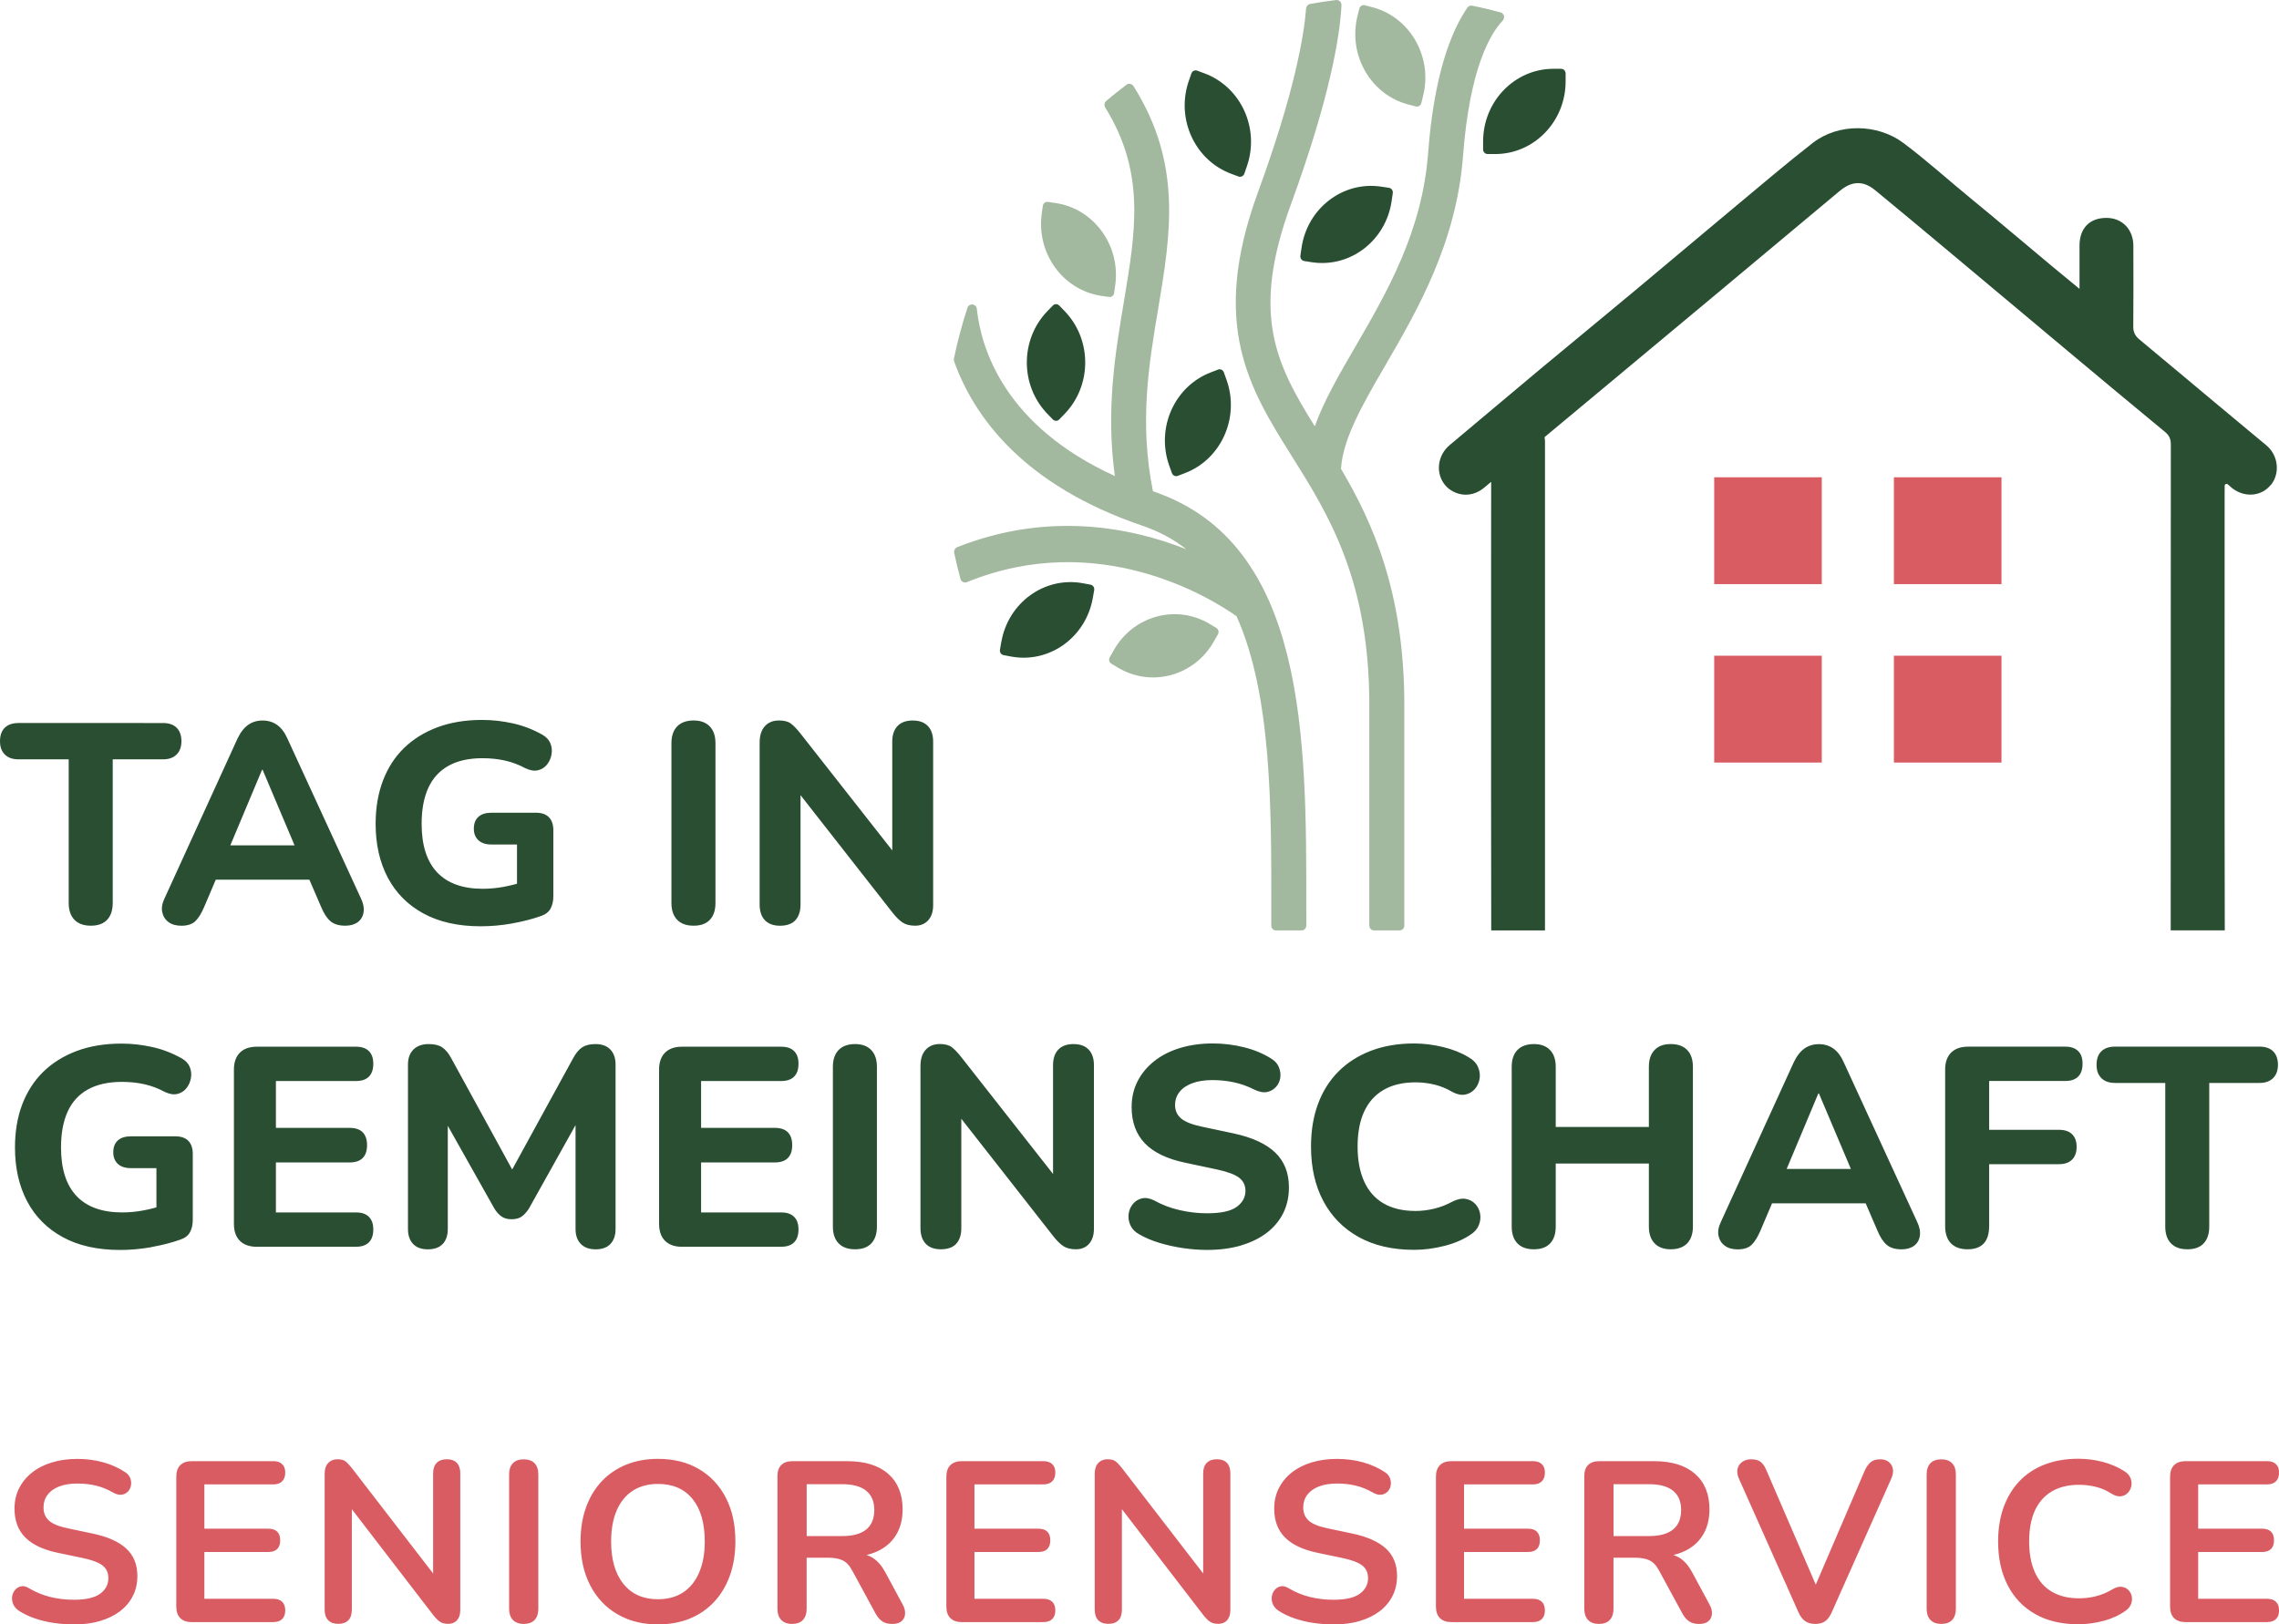
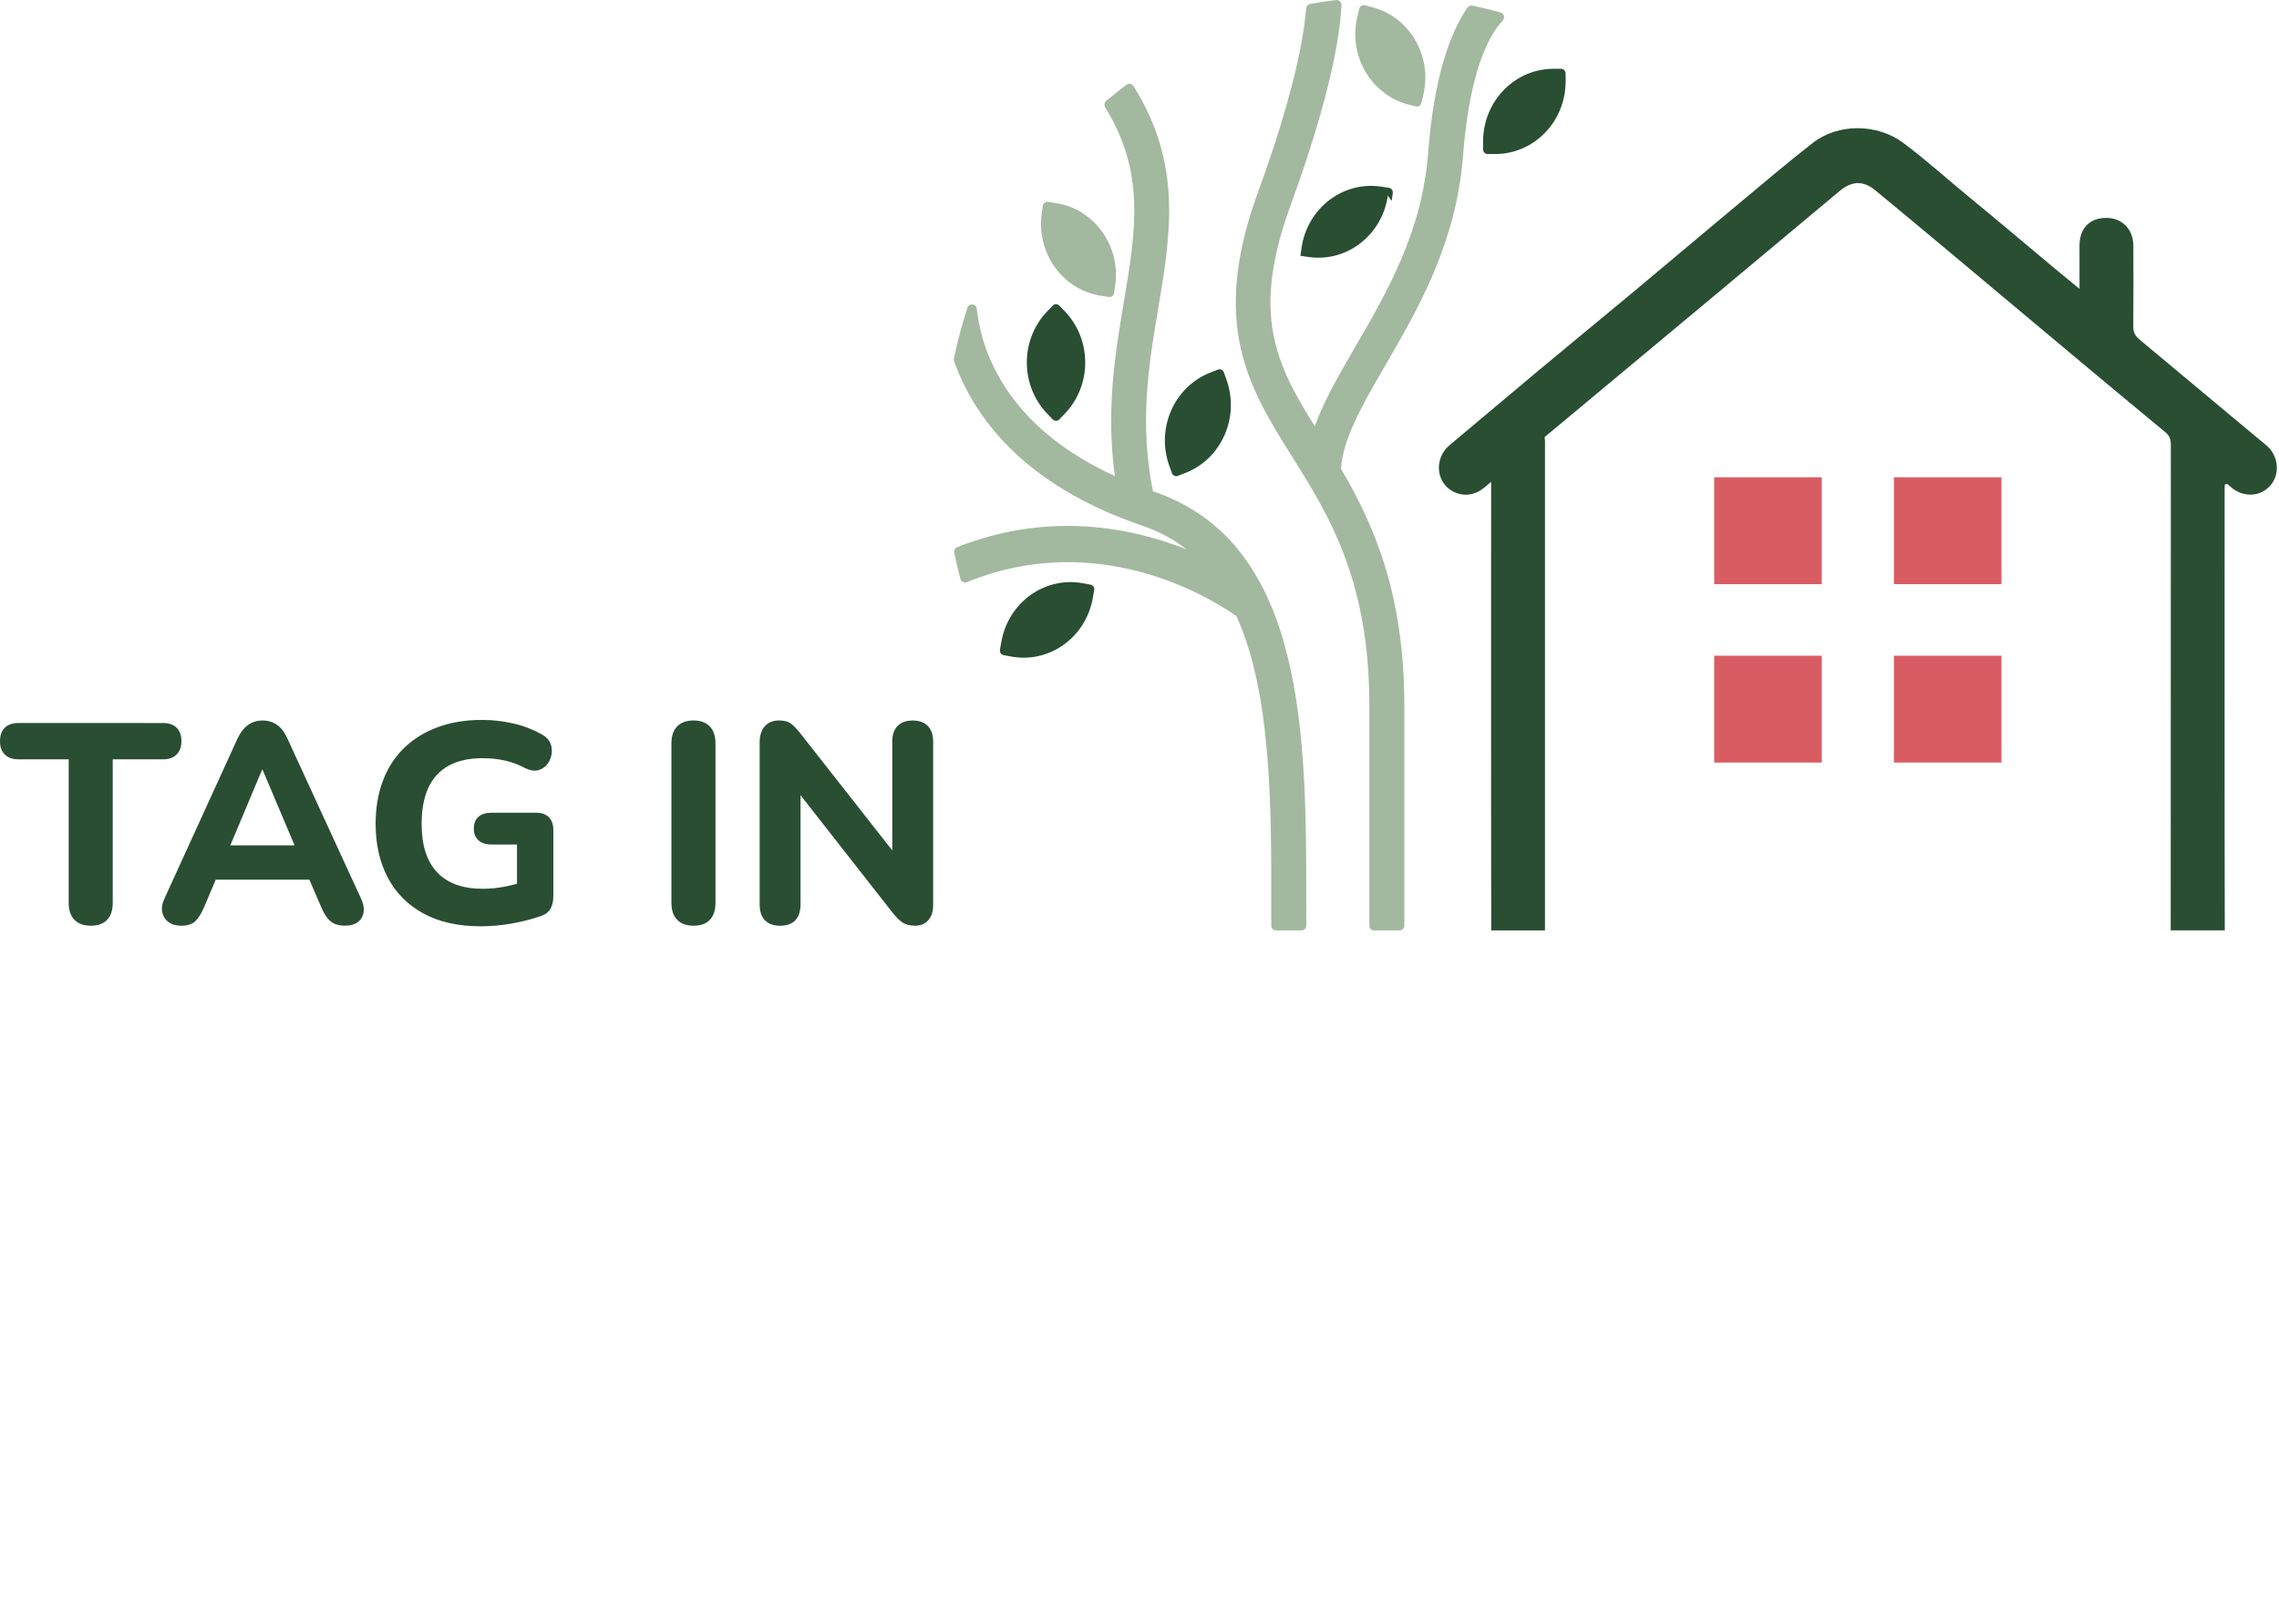
<svg xmlns="http://www.w3.org/2000/svg" id="Ebene_2" viewBox="0 0 580.85 414.12">
  <defs>
    <style>
      .cls-1 {
        fill: none;
      }

      .cls-2 {
        fill: #d95c63;
      }

      .cls-3 {
        fill: #294e32;
      }

      .cls-4 {
        clip-path: url(#clippath);
      }

      .cls-5 {
        fill: #a3b99f;
      }
    </style>
    <clipPath id="clippath">
      <rect class="cls-1" width="580.85" height="414.12" />
    </clipPath>
  </defs>
  <g id="Ebene_1-2" data-name="Ebene_1">
    <g>
      <g class="cls-4">
-         <path class="cls-3" d="M561.66,316.98c.94-1.01,1.41-2.43,1.41-4.27v-36.62h12.81c1.49,0,2.65-.41,3.47-1.23.82-.82,1.23-1.95,1.23-3.4s-.41-2.64-1.23-3.44c-.82-.8-1.98-1.19-3.47-1.19h-36.83c-1.49,0-2.65.4-3.47,1.19-.82.8-1.23,1.94-1.23,3.44s.41,2.58,1.23,3.4c.82.82,1.98,1.23,3.47,1.23h12.81v36.62c0,1.83.48,3.26,1.45,4.27.97,1.01,2.36,1.52,4.2,1.52s3.22-.51,4.16-1.52M506.98,312.57v-15.77h17.8c1.45,0,2.56-.39,3.33-1.16.77-.77,1.16-1.86,1.16-3.26s-.39-2.47-1.16-3.22c-.77-.75-1.88-1.12-3.33-1.12h-17.8v-12.45h19.39c1.45,0,2.54-.37,3.29-1.12.75-.75,1.12-1.84,1.12-3.29s-.37-2.47-1.12-3.22c-.75-.75-1.85-1.12-3.29-1.12h-24.75c-1.88,0-3.33.51-4.34,1.52s-1.52,2.46-1.52,4.34v39.87c0,1.93.49,3.4,1.48,4.41.99,1.01,2.4,1.52,4.23,1.52,3.67,0,5.5-1.98,5.5-5.93M463.59,278.77l9.34,22.07,1.95-2.82h-22.65l1.95,2.82,9.26-22.07h.14ZM446.41,317.38c.8-.75,1.56-1.97,2.28-3.65l4.27-10.06-4.49,3.11h30.18l-4.49-3.11,4.34,10.06c.67,1.64,1.46,2.85,2.35,3.62.89.77,2.16,1.16,3.8,1.16,1.3,0,2.36-.3,3.18-.9.82-.6,1.31-1.45,1.48-2.53.17-1.09-.06-2.28-.69-3.58l-18.67-40.6c-.72-1.64-1.62-2.83-2.68-3.58-1.06-.75-2.29-1.12-3.69-1.12s-2.63.38-3.69,1.12c-1.06.75-1.98,1.94-2.75,3.58l-18.53,40.6c-.63,1.3-.83,2.49-.61,3.55.22,1.06.75,1.91,1.59,2.53.84.63,1.94.94,3.29.94,1.54,0,2.71-.37,3.51-1.12M395.1,316.98c.94-1.01,1.41-2.43,1.41-4.27v-16.07h23.74v16.07c0,1.83.48,3.26,1.45,4.27.96,1.01,2.34,1.52,4.12,1.52s3.23-.51,4.2-1.52c.96-1.01,1.45-2.43,1.45-4.27v-40.74c0-1.83-.48-3.26-1.45-4.27-.97-1.01-2.36-1.52-4.2-1.52s-3.16.51-4.12,1.52c-.97,1.01-1.45,2.44-1.45,4.27v15.34h-23.74v-15.34c0-1.83-.48-3.26-1.45-4.27-.97-1.01-2.34-1.52-4.12-1.52s-3.23.51-4.2,1.52c-.97,1.01-1.45,2.44-1.45,4.27v40.74c0,1.83.48,3.26,1.45,4.27.96,1.01,2.36,1.52,4.2,1.52s3.22-.51,4.16-1.52M368.16,317.63c2.61-.67,4.8-1.62,6.58-2.82,1.06-.68,1.78-1.49,2.17-2.46.39-.97.49-1.93.33-2.9-.17-.96-.58-1.8-1.23-2.5-.65-.7-1.47-1.13-2.46-1.3-.99-.17-2.11.06-3.36.69-1.5.82-3.05,1.42-4.67,1.81-1.62.39-3.2.58-4.74.58-3.23,0-5.95-.64-8.14-1.92-2.2-1.28-3.85-3.15-4.96-5.61-1.11-2.46-1.67-5.43-1.67-8.9s.55-6.49,1.67-8.9c1.11-2.41,2.76-4.26,4.96-5.54,2.19-1.28,4.91-1.92,8.14-1.92,1.64,0,3.26.19,4.85.58,1.59.39,3.11,1.01,4.56,1.88,1.2.63,2.29.85,3.26.65.96-.19,1.77-.65,2.42-1.38.65-.72,1.06-1.59,1.23-2.6.17-1.01.04-2.03-.4-3.04-.43-1.01-1.26-1.86-2.46-2.53-1.83-1.11-3.99-1.97-6.48-2.57-2.48-.6-4.93-.9-7.35-.9-4.1,0-7.78.63-11.04,1.88-3.26,1.26-6.02,3.03-8.29,5.32-2.27,2.29-3.99,5.04-5.17,8.25-1.18,3.21-1.77,6.81-1.77,10.82,0,5.35,1.05,10,3.15,13.93,2.1,3.93,5.1,6.98,9.01,9.15,3.91,2.17,8.61,3.26,14.11,3.26,2.56,0,5.14-.34,7.74-1.01M316.27,317.52c2.56-.75,4.75-1.82,6.59-3.22,1.83-1.4,3.23-3.08,4.2-5.03.96-1.95,1.45-4.14,1.45-6.55,0-3.67-1.16-6.62-3.47-8.86-2.32-2.24-5.84-3.87-10.57-4.89l-8.18-1.74c-2.51-.53-4.27-1.23-5.28-2.1-1.01-.87-1.52-2-1.52-3.4,0-1.25.37-2.36,1.12-3.33.75-.96,1.83-1.71,3.26-2.24,1.42-.53,3.15-.8,5.17-.8,1.88,0,3.71.19,5.5.58s3.47.99,5.07,1.81c1.3.63,2.41.84,3.33.65.91-.19,1.67-.63,2.28-1.3.6-.68.96-1.46,1.09-2.35.12-.89,0-1.79-.36-2.68-.36-.89-1.03-1.63-1.99-2.21-1.98-1.25-4.27-2.21-6.88-2.86-2.61-.65-5.26-.98-7.96-.98-3.04,0-5.82.39-8.36,1.16-2.53.77-4.72,1.88-6.55,3.33-1.83,1.45-3.26,3.16-4.27,5.14-1.01,1.98-1.52,4.17-1.52,6.59,0,3.81,1.12,6.89,3.36,9.23,2.24,2.34,5.68,3.99,10.31,4.96l8.18,1.74c2.65.58,4.51,1.28,5.57,2.1,1.06.82,1.59,1.93,1.59,3.33,0,1.64-.75,3-2.24,4.09-1.5,1.09-4.01,1.63-7.53,1.63-2.32,0-4.64-.26-6.98-.8-2.34-.53-4.5-1.35-6.48-2.46-1.16-.58-2.21-.76-3.15-.54-.94.22-1.71.7-2.32,1.45-.6.75-.96,1.6-1.08,2.57-.12.96.04,1.92.47,2.86.43.94,1.18,1.7,2.24,2.28,1.49.87,3.2,1.59,5.1,2.17,1.9.58,3.91,1.02,6.01,1.34,2.1.31,4.16.47,6.19.47,3.18,0,6.05-.38,8.61-1.12M243.71,317.09c.87-.94,1.3-2.28,1.3-4.02v-30.25h-1.88l25.33,32.35c.92,1.16,1.77,2,2.57,2.53.8.53,1.87.8,3.22.8s2.51-.47,3.33-1.41c.82-.94,1.23-2.21,1.23-3.8v-41.76c0-1.69-.45-3-1.34-3.94-.89-.94-2.18-1.41-3.87-1.41s-2.98.47-3.87,1.41c-.89.94-1.34,2.26-1.34,3.94v30.25h1.95l-25.4-32.35c-.92-1.16-1.73-1.99-2.42-2.5-.7-.51-1.7-.76-3-.76-1.5,0-2.69.48-3.58,1.45-.89.96-1.34,2.36-1.34,4.2v41.25c0,1.74.45,3.07,1.34,4.02.89.94,2.18,1.41,3.87,1.41s3.04-.47,3.91-1.41M222.09,316.98c.94-1.01,1.41-2.43,1.41-4.27v-40.74c0-1.83-.48-3.26-1.45-4.27-.97-1.01-2.34-1.52-4.12-1.52s-3.23.51-4.2,1.52c-.97,1.01-1.45,2.44-1.45,4.27v40.74c0,1.83.48,3.26,1.45,4.27.97,1.01,2.36,1.52,4.2,1.52s3.22-.51,4.16-1.52M199.1,317.85c1.45,0,2.54-.37,3.29-1.12.75-.75,1.12-1.85,1.12-3.29s-.37-2.47-1.12-3.22c-.75-.75-1.85-1.12-3.29-1.12h-20.41v-12.74h18.74c1.49,0,2.62-.37,3.36-1.12.75-.75,1.12-1.85,1.12-3.29s-.37-2.54-1.12-3.29c-.75-.75-1.87-1.12-3.36-1.12h-18.74v-11.94h20.41c1.45,0,2.54-.37,3.29-1.12.75-.75,1.12-1.84,1.12-3.29s-.37-2.47-1.12-3.22c-.75-.75-1.85-1.12-3.29-1.12h-25.26c-1.88,0-3.33.51-4.34,1.52s-1.52,2.46-1.52,4.34v39.29c0,1.88.51,3.33,1.52,4.34s2.46,1.52,4.34,1.52h25.26ZM112.86,317.13c.84-.92,1.27-2.19,1.27-3.83v-29.38h-1.74l13.6,24.17c.53.87,1.13,1.55,1.81,2.03.67.48,1.54.72,2.6.72s1.92-.23,2.57-.69c.65-.46,1.27-1.15,1.85-2.06l13.46-24.1h-1.59v29.31c0,1.64.44,2.92,1.34,3.83.89.92,2.16,1.38,3.8,1.38s2.89-.46,3.76-1.38c.87-.92,1.3-2.19,1.3-3.83v-41.9c0-1.64-.45-2.92-1.34-3.84-.89-.92-2.16-1.38-3.8-1.38-1.4,0-2.52.28-3.37.83-.84.55-1.63,1.51-2.35,2.86l-16.72,30.54h2.46l-16.72-30.54c-.72-1.35-1.51-2.3-2.35-2.86-.85-.56-1.99-.83-3.44-.83-1.64,0-2.93.46-3.87,1.38-.94.92-1.41,2.2-1.41,3.84v41.9c0,1.64.43,2.92,1.3,3.83.87.92,2.12,1.38,3.76,1.38s2.96-.46,3.8-1.38M90.73,317.85c1.45,0,2.54-.37,3.29-1.12.75-.75,1.12-1.85,1.12-3.29s-.38-2.47-1.12-3.22c-.75-.75-1.85-1.12-3.29-1.12h-20.41v-12.74h18.74c1.5,0,2.62-.37,3.37-1.12.75-.75,1.12-1.85,1.12-3.29s-.38-2.54-1.12-3.29c-.75-.75-1.87-1.12-3.37-1.12h-18.74v-11.94h20.41c1.45,0,2.54-.37,3.29-1.12.75-.75,1.12-1.84,1.12-3.29s-.38-2.47-1.12-3.22c-.75-.75-1.85-1.12-3.29-1.12h-25.25c-1.88,0-3.33.51-4.34,1.52s-1.52,2.46-1.52,4.34v39.29c0,1.88.51,3.33,1.52,4.34s2.46,1.52,4.34,1.52h25.25ZM38.64,317.92c2.7-.48,5.14-1.11,7.31-1.88,1.16-.39,1.98-1.01,2.46-1.88.48-.87.72-1.93.72-3.18v-16.79c0-1.45-.37-2.56-1.12-3.33-.75-.77-1.85-1.16-3.29-1.16h-11.36c-1.45,0-2.56.35-3.33,1.05-.77.7-1.16,1.7-1.16,3s.39,2.24,1.16,2.97c.77.72,1.88,1.09,3.33,1.09h6.51v13.89l2.1-4.56c-1.79.63-3.59,1.11-5.43,1.45-1.83.34-3.62.51-5.36.51-5.16,0-9.06-1.4-11.69-4.2-2.63-2.8-3.94-6.92-3.94-12.37,0-3.62.57-6.67,1.7-9.15,1.13-2.48,2.86-4.37,5.17-5.64,2.32-1.28,5.19-1.92,8.61-1.92,2.12,0,4.08.21,5.86.62,1.78.41,3.47,1.05,5.07,1.92,1.21.58,2.28.76,3.22.54.94-.22,1.71-.7,2.32-1.45.6-.75.99-1.62,1.16-2.6.17-.99.07-1.93-.29-2.82-.36-.89-1.05-1.63-2.06-2.21-2.41-1.35-4.92-2.32-7.53-2.89-2.6-.58-5.21-.87-7.82-.87-4.25,0-8.05.63-11.4,1.88-3.35,1.26-6.2,3.03-8.54,5.32-2.34,2.29-4.12,5.07-5.36,8.32-1.23,3.26-1.84,6.91-1.84,10.96,0,5.26,1.04,9.84,3.11,13.75,2.07,3.91,5.1,6.95,9.08,9.12,3.98,2.17,8.84,3.26,14.58,3.26,2.65,0,5.33-.24,8.03-.72" />
        <path class="cls-3" d="M202.73,234.59c.87-.94,1.3-2.28,1.3-4.02v-30.25h-1.88l25.33,32.35c.92,1.16,1.77,2,2.57,2.53.8.53,1.87.8,3.22.8s2.51-.47,3.33-1.41c.82-.94,1.23-2.21,1.23-3.8v-41.75c0-1.69-.45-3-1.34-3.94-.89-.94-2.18-1.41-3.87-1.41s-2.98.47-3.87,1.41c-.89.94-1.34,2.26-1.34,3.94v30.25h1.95l-25.4-32.35c-.92-1.16-1.73-1.99-2.43-2.5-.7-.51-1.7-.76-3-.76-1.5,0-2.69.48-3.58,1.45-.89.97-1.34,2.37-1.34,4.2v41.25c0,1.74.44,3.08,1.34,4.02.89.94,2.18,1.41,3.87,1.41s3.04-.47,3.91-1.41M180.94,234.48c.94-1.01,1.41-2.44,1.41-4.27v-40.74c0-1.83-.48-3.26-1.45-4.27-.97-1.01-2.34-1.52-4.12-1.52s-3.23.51-4.2,1.52c-.97,1.01-1.45,2.44-1.45,4.27v40.74c0,1.83.48,3.26,1.45,4.27.96,1.01,2.36,1.52,4.2,1.52s3.22-.51,4.16-1.52M130.54,235.42c2.7-.48,5.14-1.11,7.31-1.88,1.16-.39,1.98-1.01,2.46-1.88.48-.87.72-1.93.72-3.18v-16.79c0-1.45-.37-2.56-1.12-3.33-.75-.77-1.84-1.16-3.29-1.16h-11.36c-1.45,0-2.56.35-3.33,1.05-.77.7-1.16,1.7-1.16,3s.39,2.24,1.16,2.97c.77.72,1.88,1.08,3.33,1.08h6.51v13.89l2.1-4.56c-1.79.63-3.59,1.11-5.43,1.45-1.83.34-3.62.51-5.35.51-5.16,0-9.06-1.4-11.69-4.2-2.63-2.8-3.94-6.92-3.94-12.37,0-3.62.57-6.67,1.7-9.15,1.13-2.48,2.86-4.37,5.17-5.65,2.31-1.28,5.18-1.92,8.61-1.92,2.12,0,4.08.21,5.86.62,1.78.41,3.47,1.05,5.07,1.92,1.21.58,2.28.76,3.22.54.94-.22,1.71-.7,2.32-1.45.6-.75.99-1.62,1.16-2.6.17-.99.07-1.93-.29-2.82-.36-.89-1.05-1.63-2.06-2.21-2.41-1.35-4.92-2.32-7.53-2.89-2.6-.58-5.21-.87-7.81-.87-4.25,0-8.05.63-11.4,1.88-3.35,1.26-6.2,3.03-8.54,5.32-2.34,2.29-4.12,5.07-5.35,8.32-1.23,3.26-1.85,6.91-1.85,10.96,0,5.26,1.04,9.84,3.11,13.75,2.07,3.91,5.1,6.95,9.08,9.12,3.98,2.17,8.84,3.26,14.58,3.26,2.65,0,5.33-.24,8.03-.72M66.94,196.27l9.33,22.07,1.95-2.82h-22.65l1.95,2.82,9.26-22.07h.15ZM49.76,234.87c.8-.75,1.56-1.96,2.28-3.65l4.27-10.06-4.49,3.11h30.18l-4.49-3.11,4.34,10.06c.68,1.64,1.46,2.85,2.35,3.62.89.77,2.16,1.16,3.8,1.16,1.3,0,2.36-.3,3.18-.9.82-.6,1.31-1.45,1.48-2.53.17-1.09-.06-2.28-.69-3.58l-18.67-40.6c-.72-1.64-1.62-2.83-2.68-3.58-1.06-.75-2.29-1.12-3.69-1.12s-2.63.37-3.69,1.12c-1.06.75-1.98,1.94-2.75,3.58l-18.53,40.6c-.63,1.3-.83,2.49-.61,3.55.22,1.06.75,1.91,1.59,2.53.84.63,1.94.94,3.29.94,1.54,0,2.71-.38,3.51-1.12M27.32,234.48c.94-1.01,1.41-2.44,1.41-4.27v-36.62h12.81c1.49,0,2.65-.41,3.47-1.23.82-.82,1.23-1.95,1.23-3.4s-.41-2.64-1.23-3.44c-.82-.8-1.98-1.19-3.47-1.19H4.7c-1.5,0-2.65.4-3.47,1.19C.41,186.32,0,187.46,0,188.96s.41,2.58,1.23,3.4c.82.82,1.98,1.23,3.47,1.23h12.81v36.62c0,1.83.48,3.26,1.45,4.27.96,1.01,2.36,1.52,4.2,1.52s3.22-.51,4.16-1.52" />
-         <path class="cls-2" d="M577.83,413.54c.97,0,1.72-.25,2.24-.76.52-.5.79-1.24.79-2.21s-.26-1.71-.79-2.21c-.52-.5-1.27-.76-2.24-.76h-17.58v-11.93h16.3c1.01,0,1.76-.25,2.27-.76.5-.5.76-1.24.76-2.21s-.25-1.71-.76-2.21c-.51-.5-1.26-.76-2.27-.76h-16.3v-11.29h17.58c.97,0,1.72-.26,2.24-.78.52-.52.79-1.27.79-2.24s-.26-1.65-.79-2.15c-.52-.5-1.27-.76-2.24-.76h-20.78c-1.28,0-2.26.34-2.94,1.02-.68.68-1.02,1.66-1.02,2.94v33.12c0,1.28.34,2.26,1.02,2.94.68.68,1.66,1.02,2.94,1.02h20.78ZM536.22,413.22c2.15-.6,4.01-1.46,5.56-2.59.7-.5,1.16-1.1,1.4-1.78.23-.68.27-1.34.12-1.98-.16-.64-.47-1.17-.93-1.6s-1.04-.67-1.72-.73c-.68-.06-1.45.17-2.3.67-1.28.78-2.64,1.35-4.07,1.72-1.44.37-2.89.55-4.36.55-2.76,0-5.08-.56-6.98-1.69-1.9-1.12-3.34-2.77-4.31-4.95-.97-2.17-1.46-4.79-1.46-7.86s.48-5.72,1.46-7.86c.97-2.13,2.41-3.76,4.31-4.89s4.23-1.69,6.98-1.69c1.43,0,2.85.17,4.25.52,1.4.35,2.7.91,3.9,1.69.85.54,1.64.79,2.36.73.72-.06,1.32-.32,1.8-.79.48-.47.8-1.04.96-1.72.15-.68.1-1.38-.17-2.1-.27-.72-.82-1.33-1.63-1.83-1.55-1.01-3.36-1.78-5.41-2.33-2.06-.54-4.15-.81-6.29-.81-3.18,0-6.04.49-8.58,1.48-2.54.99-4.68,2.41-6.43,4.25-1.75,1.84-3.08,4.06-4.02,6.64-.93,2.58-1.4,5.48-1.4,8.7,0,4.31.82,8.04,2.45,11.2,1.63,3.16,3.97,5.61,7.01,7.33,3.04,1.73,6.7,2.59,10.97,2.59,2.21,0,4.39-.3,6.55-.9M497.56,412.99c.62-.68.93-1.62.93-2.82v-34.28c0-1.24-.32-2.19-.96-2.85-.64-.66-1.56-.99-2.76-.99s-2.12.33-2.76.99c-.64.66-.96,1.61-.96,2.85v34.28c0,1.2.32,2.15.96,2.82.64.68,1.56,1.02,2.76,1.02s2.17-.34,2.79-1.02M465.23,413.28c.64-.48,1.17-1.21,1.6-2.18l15.19-34.11c.43-.97.56-1.82.41-2.56-.16-.74-.52-1.32-1.08-1.75-.56-.43-1.27-.64-2.12-.64-1.05,0-1.86.24-2.44.73-.58.49-1.09,1.19-1.51,2.12l-13.74,32.01h2.5l-13.79-31.95c-.39-.97-.86-1.7-1.43-2.18-.56-.49-1.41-.73-2.53-.73-.85,0-1.59.21-2.21.64-.62.43-1.03,1.01-1.22,1.75-.19.74-.08,1.59.35,2.56l15.19,34.11c.43.97.98,1.7,1.66,2.18.68.49,1.54.73,2.59.73s1.95-.24,2.59-.73M411.24,378.39h9.08c2.68,0,4.7.55,6.08,1.66,1.38,1.11,2.07,2.75,2.07,4.92s-.69,3.87-2.07,4.98c-1.38,1.11-3.4,1.66-6.08,1.66h-9.08v-13.21ZM410.3,412.99c.62-.68.93-1.62.93-2.82v-13.04h5.53c1.48,0,2.69.22,3.64.67.95.45,1.78,1.33,2.47,2.65l5.88,10.83c.5.93,1.08,1.62,1.75,2.07.66.45,1.51.67,2.56.67s1.84-.24,2.39-.73c.54-.48.83-1.11.87-1.89.04-.78-.17-1.57-.64-2.39l-4.36-8.09c-.89-1.67-1.93-2.89-3.11-3.67-1.18-.78-2.57-1.16-4.16-1.16h-1.92l-.52.87c2.99,0,5.53-.49,7.62-1.45,2.1-.97,3.7-2.37,4.8-4.19,1.11-1.82,1.66-4,1.66-6.52,0-3.88-1.22-6.9-3.67-9.05-2.45-2.15-5.92-3.23-10.42-3.23h-14.03c-1.2,0-2.14.32-2.79.96-.66.64-.99,1.58-.99,2.82v33.87c0,1.2.32,2.15.96,2.82.64.68,1.56,1.02,2.76,1.02s2.17-.34,2.79-1.02M390.72,413.54c.97,0,1.72-.25,2.24-.76.52-.5.79-1.24.79-2.21s-.26-1.71-.79-2.21c-.52-.5-1.27-.76-2.24-.76h-17.58v-11.93h16.3c1.01,0,1.76-.25,2.27-.76.5-.5.76-1.24.76-2.21s-.25-1.71-.76-2.21c-.5-.5-1.26-.76-2.27-.76h-16.3v-11.29h17.58c.97,0,1.72-.26,2.24-.78.52-.52.79-1.27.79-2.24s-.26-1.65-.79-2.15c-.52-.5-1.27-.76-2.24-.76h-20.78c-1.28,0-2.26.34-2.94,1.02-.68.68-1.02,1.66-1.02,2.94v33.12c0,1.28.34,2.26,1.02,2.94.68.68,1.66,1.02,2.94,1.02h20.78ZM346.58,413.25c1.98-.58,3.68-1.42,5.09-2.5,1.42-1.09,2.5-2.39,3.26-3.9.76-1.51,1.14-3.2,1.14-5.06,0-2.91-.94-5.24-2.82-6.98s-4.74-3.03-8.58-3.84l-6.34-1.34c-2.25-.47-3.84-1.11-4.77-1.95-.93-.83-1.4-1.95-1.4-3.35,0-1.24.34-2.32,1.02-3.23.68-.91,1.66-1.62,2.94-2.12,1.28-.5,2.81-.76,4.6-.76s3.3.17,4.77.52c1.47.35,2.93.93,4.36,1.75.82.47,1.54.66,2.18.58.64-.08,1.17-.33,1.6-.76.43-.43.7-.94.81-1.54.12-.6.07-1.21-.14-1.83-.21-.62-.63-1.14-1.25-1.57-1.67-1.12-3.55-1.98-5.65-2.56-2.1-.58-4.31-.87-6.64-.87s-4.53.3-6.49.9c-1.96.6-3.65,1.46-5.06,2.59-1.42,1.13-2.51,2.46-3.29,4.02-.78,1.55-1.16,3.28-1.16,5.18,0,3.03.9,5.46,2.71,7.3,1.8,1.84,4.55,3.15,8.24,3.93l6.4,1.34c2.4.5,4.1,1.14,5.09,1.92.99.78,1.48,1.84,1.48,3.2,0,1.63-.7,2.96-2.1,3.99-1.4,1.03-3.63,1.54-6.69,1.54-2.1,0-4.09-.23-5.99-.7-1.9-.47-3.71-1.2-5.41-2.21-.74-.47-1.42-.64-2.04-.52-.62.12-1.14.42-1.54.9-.41.48-.66,1.05-.76,1.69-.1.64-.01,1.29.26,1.95.27.66.76,1.22,1.46,1.69,1.2.78,2.56,1.43,4.07,1.95,1.51.52,3.12.91,4.83,1.16,1.71.25,3.41.38,5.12.38,2.48,0,4.71-.29,6.69-.87M285.07,413.07c.58-.62.87-1.51.87-2.68v-27.53h-1.46l22.23,28.92c.62.78,1.19,1.34,1.72,1.69.52.35,1.23.52,2.12.52s1.67-.31,2.21-.93c.54-.62.82-1.47.82-2.56v-34.92c0-1.12-.29-2-.87-2.62-.58-.62-1.44-.93-2.56-.93s-1.99.31-2.59.93c-.6.62-.9,1.49-.9,2.62v27.53h1.51l-22.29-28.92c-.62-.78-1.15-1.33-1.6-1.66-.45-.33-1.12-.5-2.01-.5-.97,0-1.76.32-2.36.96-.6.64-.9,1.56-.9,2.76v34.63c0,1.16.3,2.06.9,2.68.6.62,1.46.93,2.59.93s1.98-.31,2.56-.93M265.94,413.54c.97,0,1.72-.25,2.24-.76.52-.5.79-1.24.79-2.21s-.26-1.71-.79-2.21c-.52-.5-1.27-.76-2.24-.76h-17.58v-11.93h16.3c1.01,0,1.77-.25,2.27-.76.5-.5.76-1.24.76-2.21s-.25-1.71-.76-2.21c-.5-.5-1.26-.76-2.27-.76h-16.3v-11.29h17.58c.97,0,1.72-.26,2.24-.78.52-.52.79-1.27.79-2.24s-.26-1.65-.79-2.15c-.52-.5-1.27-.76-2.24-.76h-20.78c-1.28,0-2.26.34-2.94,1.02s-1.02,1.66-1.02,2.94v33.12c0,1.28.34,2.26,1.02,2.94s1.66,1.02,2.94,1.02h20.78ZM205.6,378.39h9.08c2.68,0,4.7.55,6.08,1.66,1.38,1.11,2.07,2.75,2.07,4.92s-.69,3.87-2.07,4.98c-1.38,1.11-3.41,1.66-6.08,1.66h-9.08v-13.21ZM204.66,412.99c.62-.68.93-1.62.93-2.82v-13.04h5.53c1.47,0,2.69.22,3.64.67.95.45,1.77,1.33,2.47,2.65l5.88,10.83c.5.93,1.09,1.62,1.75,2.07.66.45,1.51.67,2.56.67s1.84-.24,2.39-.73c.54-.48.83-1.11.87-1.89.04-.78-.17-1.57-.64-2.39l-4.36-8.09c-.89-1.67-1.93-2.89-3.11-3.67-1.18-.78-2.57-1.16-4.16-1.16h-1.92l-.52.87c2.99,0,5.53-.49,7.62-1.45,2.1-.97,3.7-2.37,4.8-4.19,1.11-1.82,1.66-4,1.66-6.52,0-3.88-1.22-6.9-3.67-9.05-2.44-2.15-5.92-3.23-10.42-3.23h-14.03c-1.2,0-2.13.32-2.79.96-.66.64-.99,1.58-.99,2.82v33.87c0,1.2.32,2.15.96,2.82s1.56,1.02,2.76,1.02,2.17-.34,2.79-1.02M158.9,403.82c-2.1-2.6-3.14-6.21-3.14-10.83,0-3.1.48-5.75,1.43-7.94.95-2.19,2.32-3.86,4.1-5.01,1.78-1.14,3.92-1.72,6.4-1.72,3.8,0,6.74,1.28,8.82,3.84s3.11,6.17,3.11,10.83c0,3.07-.47,5.7-1.43,7.92-.95,2.21-2.31,3.9-4.07,5.06-1.77,1.16-3.91,1.75-6.43,1.75-3.76,0-6.69-1.3-8.79-3.9M175.81,412.64c2.42-.99,4.5-2.42,6.23-4.28,1.73-1.86,3.06-4.09,3.99-6.69.93-2.6,1.4-5.51,1.4-8.73,0-4.27-.81-7.97-2.44-11.12-1.63-3.14-3.92-5.58-6.87-7.3-2.95-1.73-6.42-2.59-10.42-2.59-2.99,0-5.69.49-8.12,1.48-2.42.99-4.5,2.41-6.23,4.25-1.73,1.84-3.06,4.06-3.99,6.64-.93,2.58-1.4,5.48-1.4,8.7,0,4.27.82,7.98,2.45,11.15,1.63,3.16,3.93,5.62,6.9,7.36,2.97,1.75,6.43,2.62,10.39,2.62,2.99,0,5.69-.5,8.12-1.48M136.27,412.99c.62-.68.93-1.62.93-2.82v-34.28c0-1.24-.32-2.19-.96-2.85-.64-.66-1.56-.99-2.76-.99s-2.12.33-2.76.99c-.64.66-.96,1.61-.96,2.85v34.28c0,1.2.32,2.15.96,2.82s1.56,1.02,2.76,1.02,2.17-.34,2.79-1.02M88.8,413.07c.58-.62.87-1.51.87-2.68v-27.53h-1.46l22.23,28.92c.62.78,1.19,1.34,1.72,1.69.52.35,1.23.52,2.12.52s1.67-.31,2.21-.93c.54-.62.82-1.47.82-2.56v-34.92c0-1.12-.29-2-.87-2.62-.58-.62-1.44-.93-2.56-.93s-1.99.31-2.59.93c-.6.62-.9,1.49-.9,2.62v27.53h1.51l-22.29-28.92c-.62-.78-1.16-1.33-1.6-1.66-.45-.33-1.12-.5-2.01-.5-.97,0-1.76.32-2.36.96-.6.64-.9,1.56-.9,2.76v34.63c0,1.16.3,2.06.9,2.68.6.62,1.46.93,2.59.93s1.98-.31,2.56-.93M69.67,413.54c.97,0,1.72-.25,2.24-.76.52-.5.79-1.24.79-2.21s-.26-1.71-.79-2.21c-.52-.5-1.27-.76-2.24-.76h-17.58v-11.93h16.3c1.01,0,1.76-.25,2.27-.76.5-.5.76-1.24.76-2.21s-.25-1.71-.76-2.21c-.51-.5-1.26-.76-2.27-.76h-16.3v-11.29h17.58c.97,0,1.72-.26,2.24-.78.52-.52.79-1.27.79-2.24s-.26-1.65-.79-2.15c-.52-.5-1.27-.76-2.24-.76h-20.78c-1.28,0-2.26.34-2.94,1.02s-1.02,1.66-1.02,2.94v33.12c0,1.28.34,2.26,1.02,2.94s1.66,1.02,2.94,1.02h20.78ZM25.53,413.25c1.98-.58,3.68-1.42,5.09-2.5,1.42-1.09,2.5-2.39,3.26-3.9.76-1.51,1.13-3.2,1.13-5.06,0-2.91-.94-5.24-2.82-6.98-1.88-1.75-4.74-3.03-8.59-3.84l-6.34-1.34c-2.25-.47-3.84-1.11-4.77-1.95-.93-.83-1.4-1.95-1.4-3.35,0-1.24.34-2.32,1.02-3.23.68-.91,1.66-1.62,2.94-2.12,1.28-.5,2.81-.76,4.6-.76s3.3.17,4.77.52c1.47.35,2.93.93,4.36,1.75.81.47,1.54.66,2.18.58.64-.08,1.17-.33,1.6-.76.43-.43.7-.94.81-1.54.12-.6.07-1.21-.14-1.83-.21-.62-.63-1.14-1.25-1.57-1.67-1.12-3.55-1.98-5.64-2.56-2.1-.58-4.31-.87-6.64-.87s-4.53.3-6.49.9c-1.96.6-3.65,1.46-5.06,2.59-1.42,1.13-2.51,2.46-3.29,4.02-.78,1.55-1.16,3.28-1.16,5.18,0,3.03.9,5.46,2.71,7.3,1.81,1.84,4.55,3.15,8.24,3.93l6.4,1.34c2.4.5,4.1,1.14,5.09,1.92.99.78,1.48,1.84,1.48,3.2,0,1.63-.7,2.96-2.09,3.99-1.4,1.03-3.63,1.54-6.69,1.54-2.09,0-4.09-.23-5.99-.7s-3.7-1.2-5.41-2.21c-.74-.47-1.42-.64-2.04-.52-.62.12-1.14.42-1.54.9-.41.48-.66,1.05-.76,1.69-.1.64,0,1.29.26,1.95.27.66.76,1.22,1.45,1.69,1.2.78,2.56,1.43,4.07,1.95,1.51.52,3.12.91,4.83,1.16,1.71.25,3.41.38,5.12.38,2.48,0,4.71-.29,6.69-.87" />
        <path class="cls-5" d="M332.94,231.96v4.01c-.01.68-.55,1.24-1.21,1.24h-6.52c-.66,0-1.2-.56-1.2-1.24v-4.01c.04-26.34.09-54.96-8.86-74.87-6.82-4.8-35.26-22.31-68.71-8.68-.68.28-1.46-.1-1.65-.83-.59-2.18-1.12-4.38-1.59-6.61-.13-.62.21-1.25.78-1.48,23.15-9.15,44.03-5.13,58.39.54-3.21-2.51-6.9-4.53-11.14-5.98-30.5-10.35-43.02-27.87-48.05-41.92-.08-.23-.1-.49-.05-.73.91-4.42,2.07-8.73,3.45-12.94.42-1.27,2.23-1.07,2.38.27,1.12,10.38,7.17,29.83,35.19,42.64-2.33-16.84.09-31.32,2.27-44.3,3.06-18.27,5.55-33.04-4.72-49.65-.34-.55-.24-1.27.24-1.68,1.68-1.43,3.41-2.81,5.17-4.13.57-.43,1.39-.27,1.78.34,12.49,19.84,9.47,37.77,6.31,56.69-2.41,14.28-4.86,29.01-1.35,46.61.05.02.09.03.15.05,39.07,13.28,38.99,62.9,38.93,106.68" />
        <path class="cls-5" d="M382.44,3.15c.9.25,1.21,1.41.56,2.1-3.15,3.31-8.42,12.09-10.12,34.54-1.68,22.13-11.68,39.39-19.74,53.25-5.81,10-10.87,18.72-11.36,26.48,8.12,13.77,16.14,31.5,16.14,60.2v56.25c0,.68-.54,1.24-1.2,1.24h-6.52c-.66,0-1.2-.56-1.2-1.24v-56.25c0-31.93-10.46-48.61-19.7-63.33-10.82-17.26-21.05-33.55-8.68-67.39,9.32-25.46,11.72-39.86,12.27-46.85.04-.57.46-1.04,1.01-1.14,2.19-.4,4.4-.73,6.63-1,.75-.09,1.4.54,1.37,1.32-.39,7.8-2.84,23.29-12.94,50.93-10.2,27.92-3.73,40.56,6.14,56.43,2.33-6.52,6.18-13.15,10.39-20.39,7.95-13.71,16.98-29.24,18.49-49.22,1.51-19.93,5.8-30.99,10.01-37.13.28-.4.76-.59,1.23-.5,2.43.48,4.84,1.06,7.21,1.71" />
-         <path class="cls-3" d="M354.69,51.22l.29-1.99c.09-.65-.34-1.25-.97-1.35l-1.93-.29c-9.8-1.5-18.91,5.5-20.36,15.62l-.29,1.99c-.09.65.34,1.25.97,1.35l1.93.3c9.79,1.5,18.91-5.5,20.36-15.62" />
+         <path class="cls-3" d="M354.69,51.22l.29-1.99c.09-.65-.34-1.25-.97-1.35l-1.93-.29c-9.8-1.5-18.91,5.5-20.36,15.62l-.29,1.99l1.93.3c9.79,1.5,18.91-5.5,20.36-15.62" />
        <path class="cls-3" d="M310.44,94.23l-1.83.7c-9.29,3.55-14.03,14.2-10.6,23.8l.68,1.89c.22.61.88.93,1.48.7l1.83-.7c9.29-3.55,14.03-14.2,10.6-23.81l-.68-1.89c-.22-.62-.88-.93-1.48-.7" />
        <path class="cls-5" d="M284.24,72.72c1.4-10.13-5.42-19.52-15.22-20.96l-1.93-.29c-.63-.09-1.21.36-1.3,1.01l-.28,1.99c-1.4,10.13,5.42,19.52,15.22,20.96l1.93.28c.63.09,1.21-.36,1.3-1.01l.27-1.99Z" />
        <path class="cls-3" d="M271.34,105.52c7-7.24,7-18.97,0-26.21l-1.38-1.42c-.45-.46-1.18-.46-1.62,0l-1.38,1.42c-7,7.24-7,18.97,0,26.21l1.38,1.42c.45.46,1.18.46,1.62,0l1.38-1.42Z" />
-         <path class="cls-3" d="M306.95,18.69l-1.83-.68c-.6-.22-1.26.1-1.47.72l-.66,1.9c-3.33,9.64,1.52,20.24,10.84,23.69l1.84.68c.6.22,1.26-.1,1.47-.72l.66-1.9c3.33-9.64-1.52-20.24-10.85-23.69" />
        <path class="cls-5" d="M358.97,26.65l1.89.49c.62.16,1.24-.22,1.39-.86l.48-1.95c2.42-9.92-3.39-20-12.99-22.5l-1.89-.49c-.61-.16-1.24.23-1.4.86l-.48,1.95c-2.42,9.92,3.39,20,12.99,22.5" />
-         <path class="cls-5" d="M283.82,165.85l-.98,1.74c-.32.57-.13,1.29.42,1.62l1.69,1.01c8.57,5.12,19.54,2.08,24.49-6.78l.98-1.74c.32-.57.13-1.29-.42-1.62l-1.69-1.01c-8.57-5.12-19.54-2.08-24.49,6.78" />
        <path class="cls-3" d="M255.2,163.66l-.34,1.98c-.11.65.3,1.26.93,1.38l1.92.36c9.74,1.81,19.06-4.88,20.82-14.96l.35-1.98c.11-.65-.3-1.26-.93-1.38l-1.92-.36c-9.74-1.81-19.06,4.88-20.82,14.96" />
        <path class="cls-3" d="M399.03,20.75v-2.02c0-.66-.51-1.19-1.15-1.19h-1.95c-9.9,0-17.93,8.3-17.93,18.53v2.01c0,.66.51,1.19,1.15,1.19h1.95c9.9,0,17.93-8.3,17.93-18.53" />
        <path class="cls-3" d="M380.06,112.82c-.03,8.91-.02,50.54-.02,59.45,0,17.05-.02,47.88.03,64.93h13.7c0-25.56,0-97.61,0-123.17,0-1.09.09-2.2-.29-3.27-1.13-3.27-4.42-5.12-8.04-4.52-2.93.49-5.38,3.41-5.39,6.57M578.79,123.63c2.41-2.99,1.87-7.57-1.16-10.09-4.36-3.62-8.71-7.24-13.05-10.87-6.43-5.37-12.84-10.76-19.29-16.11-1.06-.88-1.59-1.82-1.58-3.25.06-6.89.04-13.77.02-20.66-.01-4.17-2.85-7.09-6.86-7.1-4.26,0-6.83,2.6-6.86,7-.02,3.52,0,7.05,0,11.1-2.5-2.06-4.64-3.8-6.76-5.57-7.01-5.85-13.96-11.76-21.03-17.55-5.72-4.68-11.2-9.67-17.13-14.1-6.61-4.93-16.55-5.06-23.06,0-6.61,5.15-12.98,10.59-19.42,15.95-8.61,7.17-17.16,14.41-25.77,21.59-8.03,6.7-16.12,13.33-24.15,20.02-7.76,6.48-15.47,13.01-23.23,19.5-3.14,2.63-3.69,7.3-1.01,10.34,1.92,2.17,6.1,3.61,9.86.47,3.77-3.15,7.52-6.33,11.29-9.47,15.81-13.18,31.62-26.35,47.43-39.53,10.61-8.85,21.21-17.71,31.81-26.58,3.11-2.61,6.03-2.74,9.09-.22,6.21,5.11,12.38,10.25,18.54,15.41,10.29,8.6,20.55,17.23,30.84,25.83,8.16,6.82,16.32,13.65,24.53,20.41,1.12.93,1.45,1.89,1.44,3.26-.03,36.67-.02,87.11-.03,123.78h13.78c-.08-32.51-.04-78.79-.04-111.29,0-.52-.01-1.04.01-1.56.01-.33-.1-.76.28-.93.38-.18.62.18.88.39.27.22.51.47.79.68,3.2,2.46,7.45,2.08,9.82-.87" />
      </g>
      <rect class="cls-2" x="436.9" y="121.68" width="27.42" height="27.24" />
      <rect class="cls-2" x="482.7" y="121.68" width="27.42" height="27.24" />
      <rect class="cls-2" x="436.9" y="167.17" width="27.42" height="27.24" />
      <rect class="cls-2" x="482.7" y="167.17" width="27.42" height="27.24" />
    </g>
  </g>
</svg>